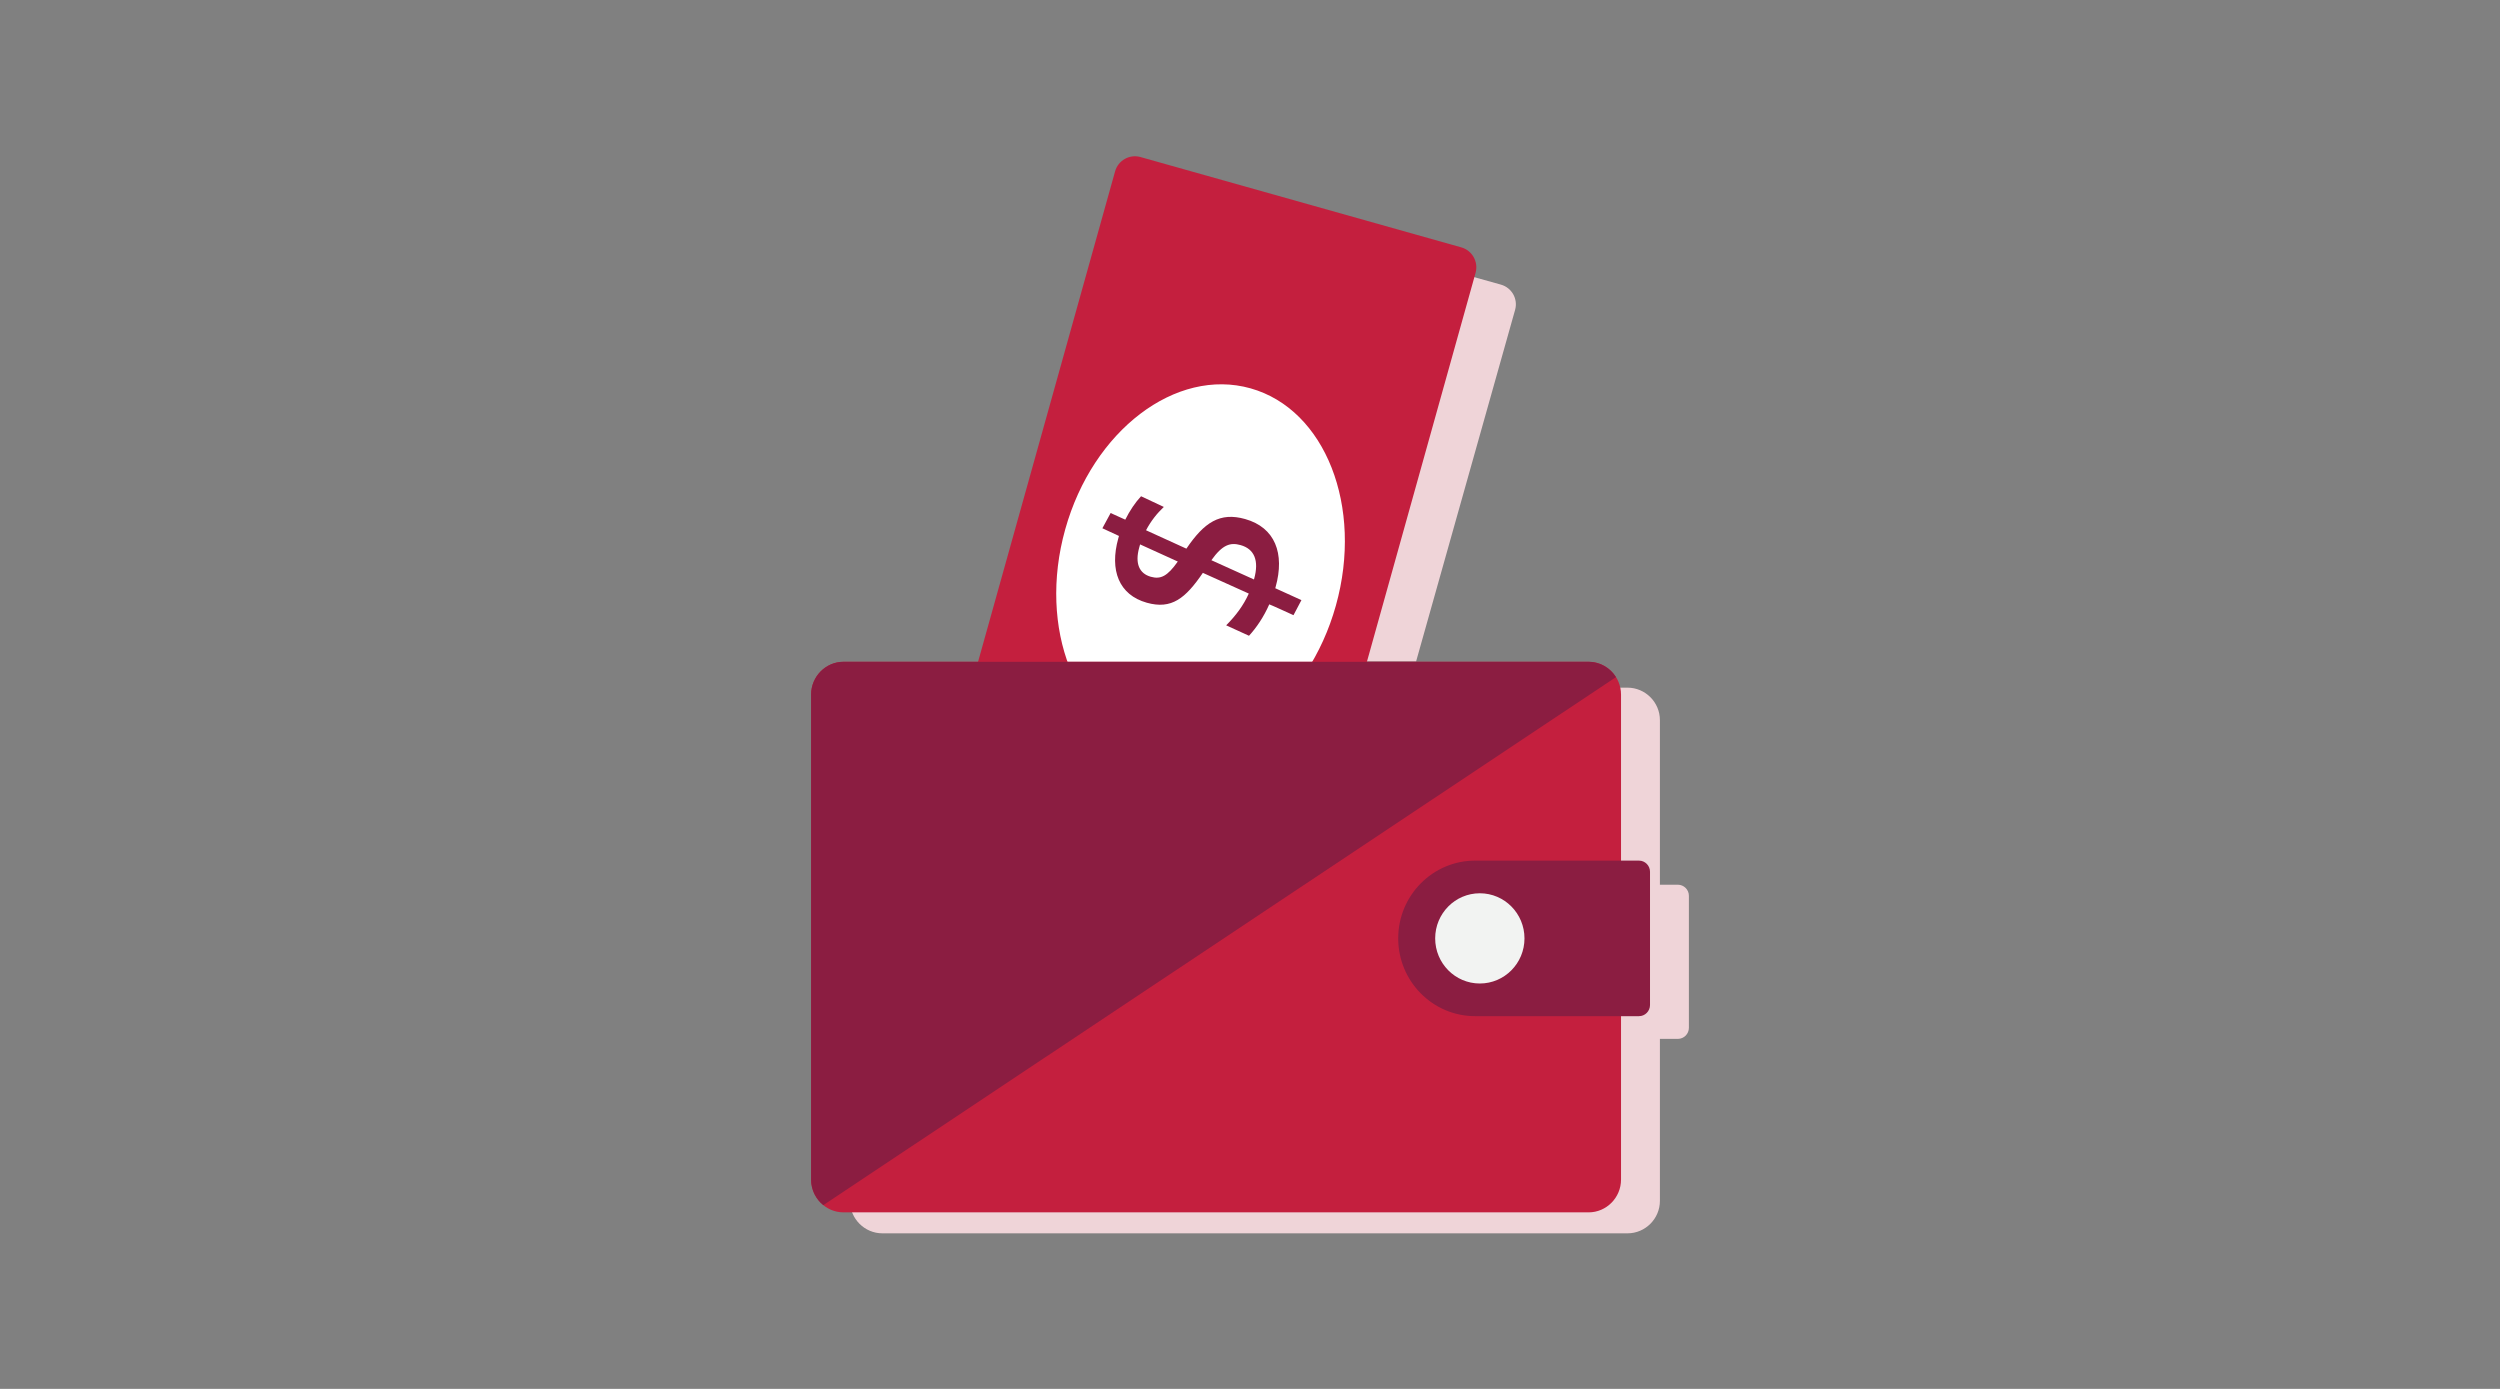
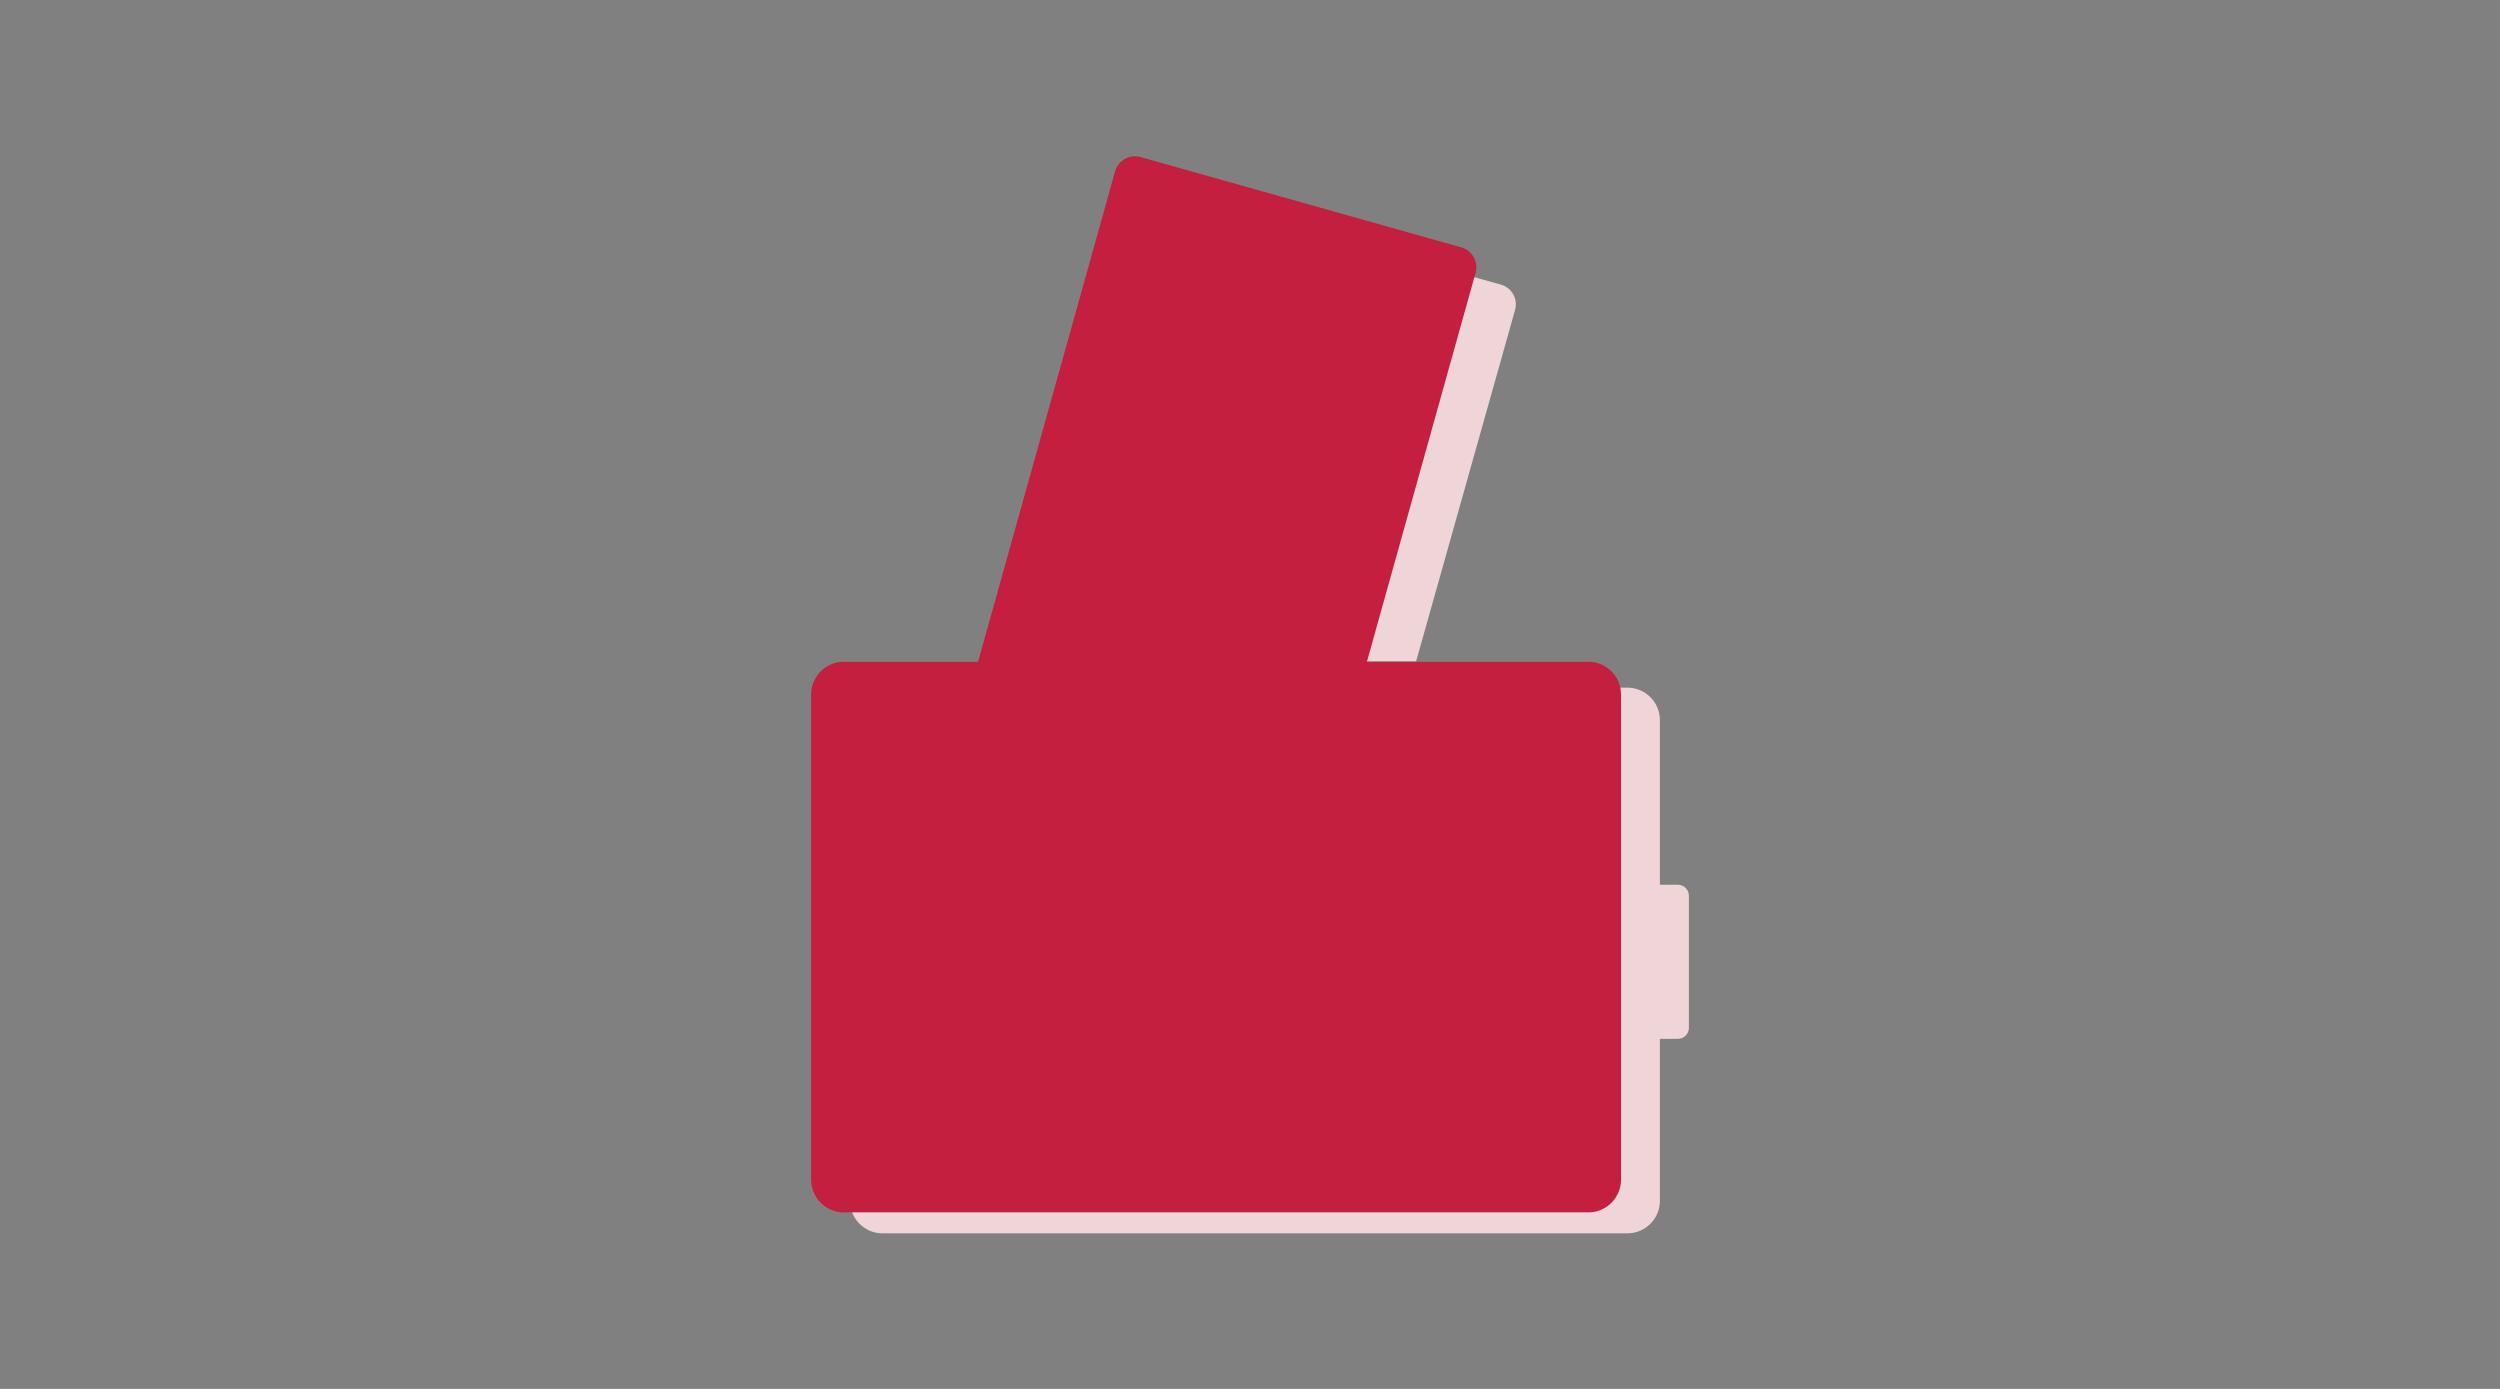
<svg xmlns="http://www.w3.org/2000/svg" width="450px" height="250px" viewBox="0 0 450 250" version="1.1">
  <rect x="0" y="0" width="450" height="250" fill="#808080" stroke="none" />
  <title>Illustrations/Pink/Currency/paying-account-fees-450x250</title>
  <desc>Created with Sketch.</desc>
  <g id="Illustrations/Pink/Currency/paying-account-fees-450x250" stroke="none" stroke-width="1" fill="none" fill-rule="evenodd">
    <path d="M270.154,51.228 L212.561,35.138 C210.593,34.588 208.55,35.731 207.998,37.692 L185.088,119.056 L254.899,119.056 L272.718,55.774 C273.27,53.813 272.122,51.778 270.154,51.228 M304,161.242 L304,185.005 C304,186.106 303.108,186.999 302.009,186.999 L298.783,186.999 L298.783,216.158 C298.783,219.372 296.158,222 292.949,222 L158.834,222 C155.625,222 153,219.372 153,216.158 L153,129.62 C153,126.407 155.625,123.778 158.834,123.778 L292.949,123.778 C296.158,123.778 298.783,126.407 298.783,129.62 L298.783,159.248 L302.009,159.248 C303.108,159.248 304,160.14 304,161.242" id="Shadow" fill="#EFD4D8" />
    <g id="Group-6" transform="translate(166, 28)" fill="#C41F3E">
      <path d="M60.148,146.924 L3.24,130.901 C1.037,130.281 -0.248,127.984 0.37,125.773 L34.714,2.85 C35.267,0.868 37.316,-0.287 39.289,0.268 L97.03,16.526 C99.002,17.082 100.153,19.138 99.601,21.119 L65.256,144.043 C64.638,146.254 62.351,147.544 60.148,146.924" id="Fill-4" />
    </g>
    <g id="Group-9" transform="translate(190, 69)" fill="#FFFFFF">
-       <path d="M35.106,0.903 C48.56,4.691 55.434,22.194 50.46,39.998 C45.485,57.801 30.547,69.163 17.093,65.375 C3.64,61.587 -3.234,44.084 1.74,26.28 C6.714,8.477 21.653,-2.885 35.106,0.903" id="Fill-7" />
-     </g>
+       </g>
    <g id="Group-12" transform="translate(198, 89)" fill="#8B1D41">
-       <path d="M27.739,15.222 C28.674,11.874 27.768,9.811 25.308,9.119 C23.472,8.602 22.053,9.016 20.049,11.838 L27.715,15.305 C27.715,15.305 27.727,15.264 27.739,15.222 M7.064,9.537 C6.245,12.466 7.099,14.242 9.144,14.818 C10.937,15.322 12.139,14.713 14.003,12.078 L7.216,8.992 C7.17,9.16 7.111,9.369 7.064,9.537 M7.39,0.326 L11.486,2.247 C10.267,3.395 9.153,4.796 8.287,6.448 L15.55,9.758 C18.762,5.019 21.579,3.147 26.122,4.426 C31.501,5.941 33.303,10.602 31.607,16.671 C31.584,16.755 31.572,16.798 31.549,16.881 L36.257,19.021 L34.827,21.732 C34.827,21.732 30.479,19.74 30.467,19.783 C29.478,22.034 28.174,23.969 26.819,25.437 L22.711,23.559 C24.465,21.795 25.829,19.966 26.781,17.842 L18.514,14.115 C15.391,18.699 12.885,20.746 8.423,19.49 C3.419,18.081 1.683,13.665 3.297,7.889 C3.343,7.721 3.379,7.595 3.413,7.471 L0.428,6.088 L1.913,3.345 L4.55,4.539 C5.374,2.875 6.361,1.437 7.39,0.326" id="Fill-10" />
-     </g>
+       </g>
    <g id="Group-23" transform="translate(146, 119)">
      <g id="Group-16" fill="#C41F3E">
        <path d="M139.951,99.225 L5.834,99.225 C2.625,99.225 -4.86173633e-05,96.573 -4.86173633e-05,93.33 L-4.86173633e-05,6.017 C-4.86173633e-05,2.775 2.625,0.122 5.834,0.122 L139.951,0.122 C143.16,0.122 145.785,2.775 145.785,6.017 L145.785,93.33 C145.785,96.573 143.16,99.225 139.951,99.225" id="Fill-14" />
      </g>
-       <path d="M105.678,49.91 L105.678,49.91 C105.678,57.642 111.882,63.91 119.534,63.91 L149.011,63.91 C150.11,63.91 151.002,63.01 151.002,61.898 L151.002,37.922 C151.002,36.811 150.11,35.91 149.011,35.91 L119.534,35.91 C111.882,35.91 105.678,42.178 105.678,49.91" id="Fill-17" fill="#8B1D41" />
-       <path d="M2.196,97.926 L144.877,2.879 C143.84,1.228 142.02,0.122 139.951,0.122 L5.834,0.122 C2.625,0.122 9.72347267e-05,2.775 9.72347267e-05,6.017 L9.72347267e-05,93.33 C9.72347267e-05,95.185 0.861,96.843 2.196,97.926" id="Fill-19" fill="#8B1D41" />
-       <path d="M120.369,41.789 C115.93,41.789 112.332,45.425 112.332,49.91 C112.332,54.395 115.93,58.031 120.369,58.031 C124.808,58.031 128.407,54.395 128.407,49.91 C128.407,45.425 124.808,41.789 120.369,41.789" id="Fill-21" fill="#F2F3F2" />
    </g>
  </g>
</svg>